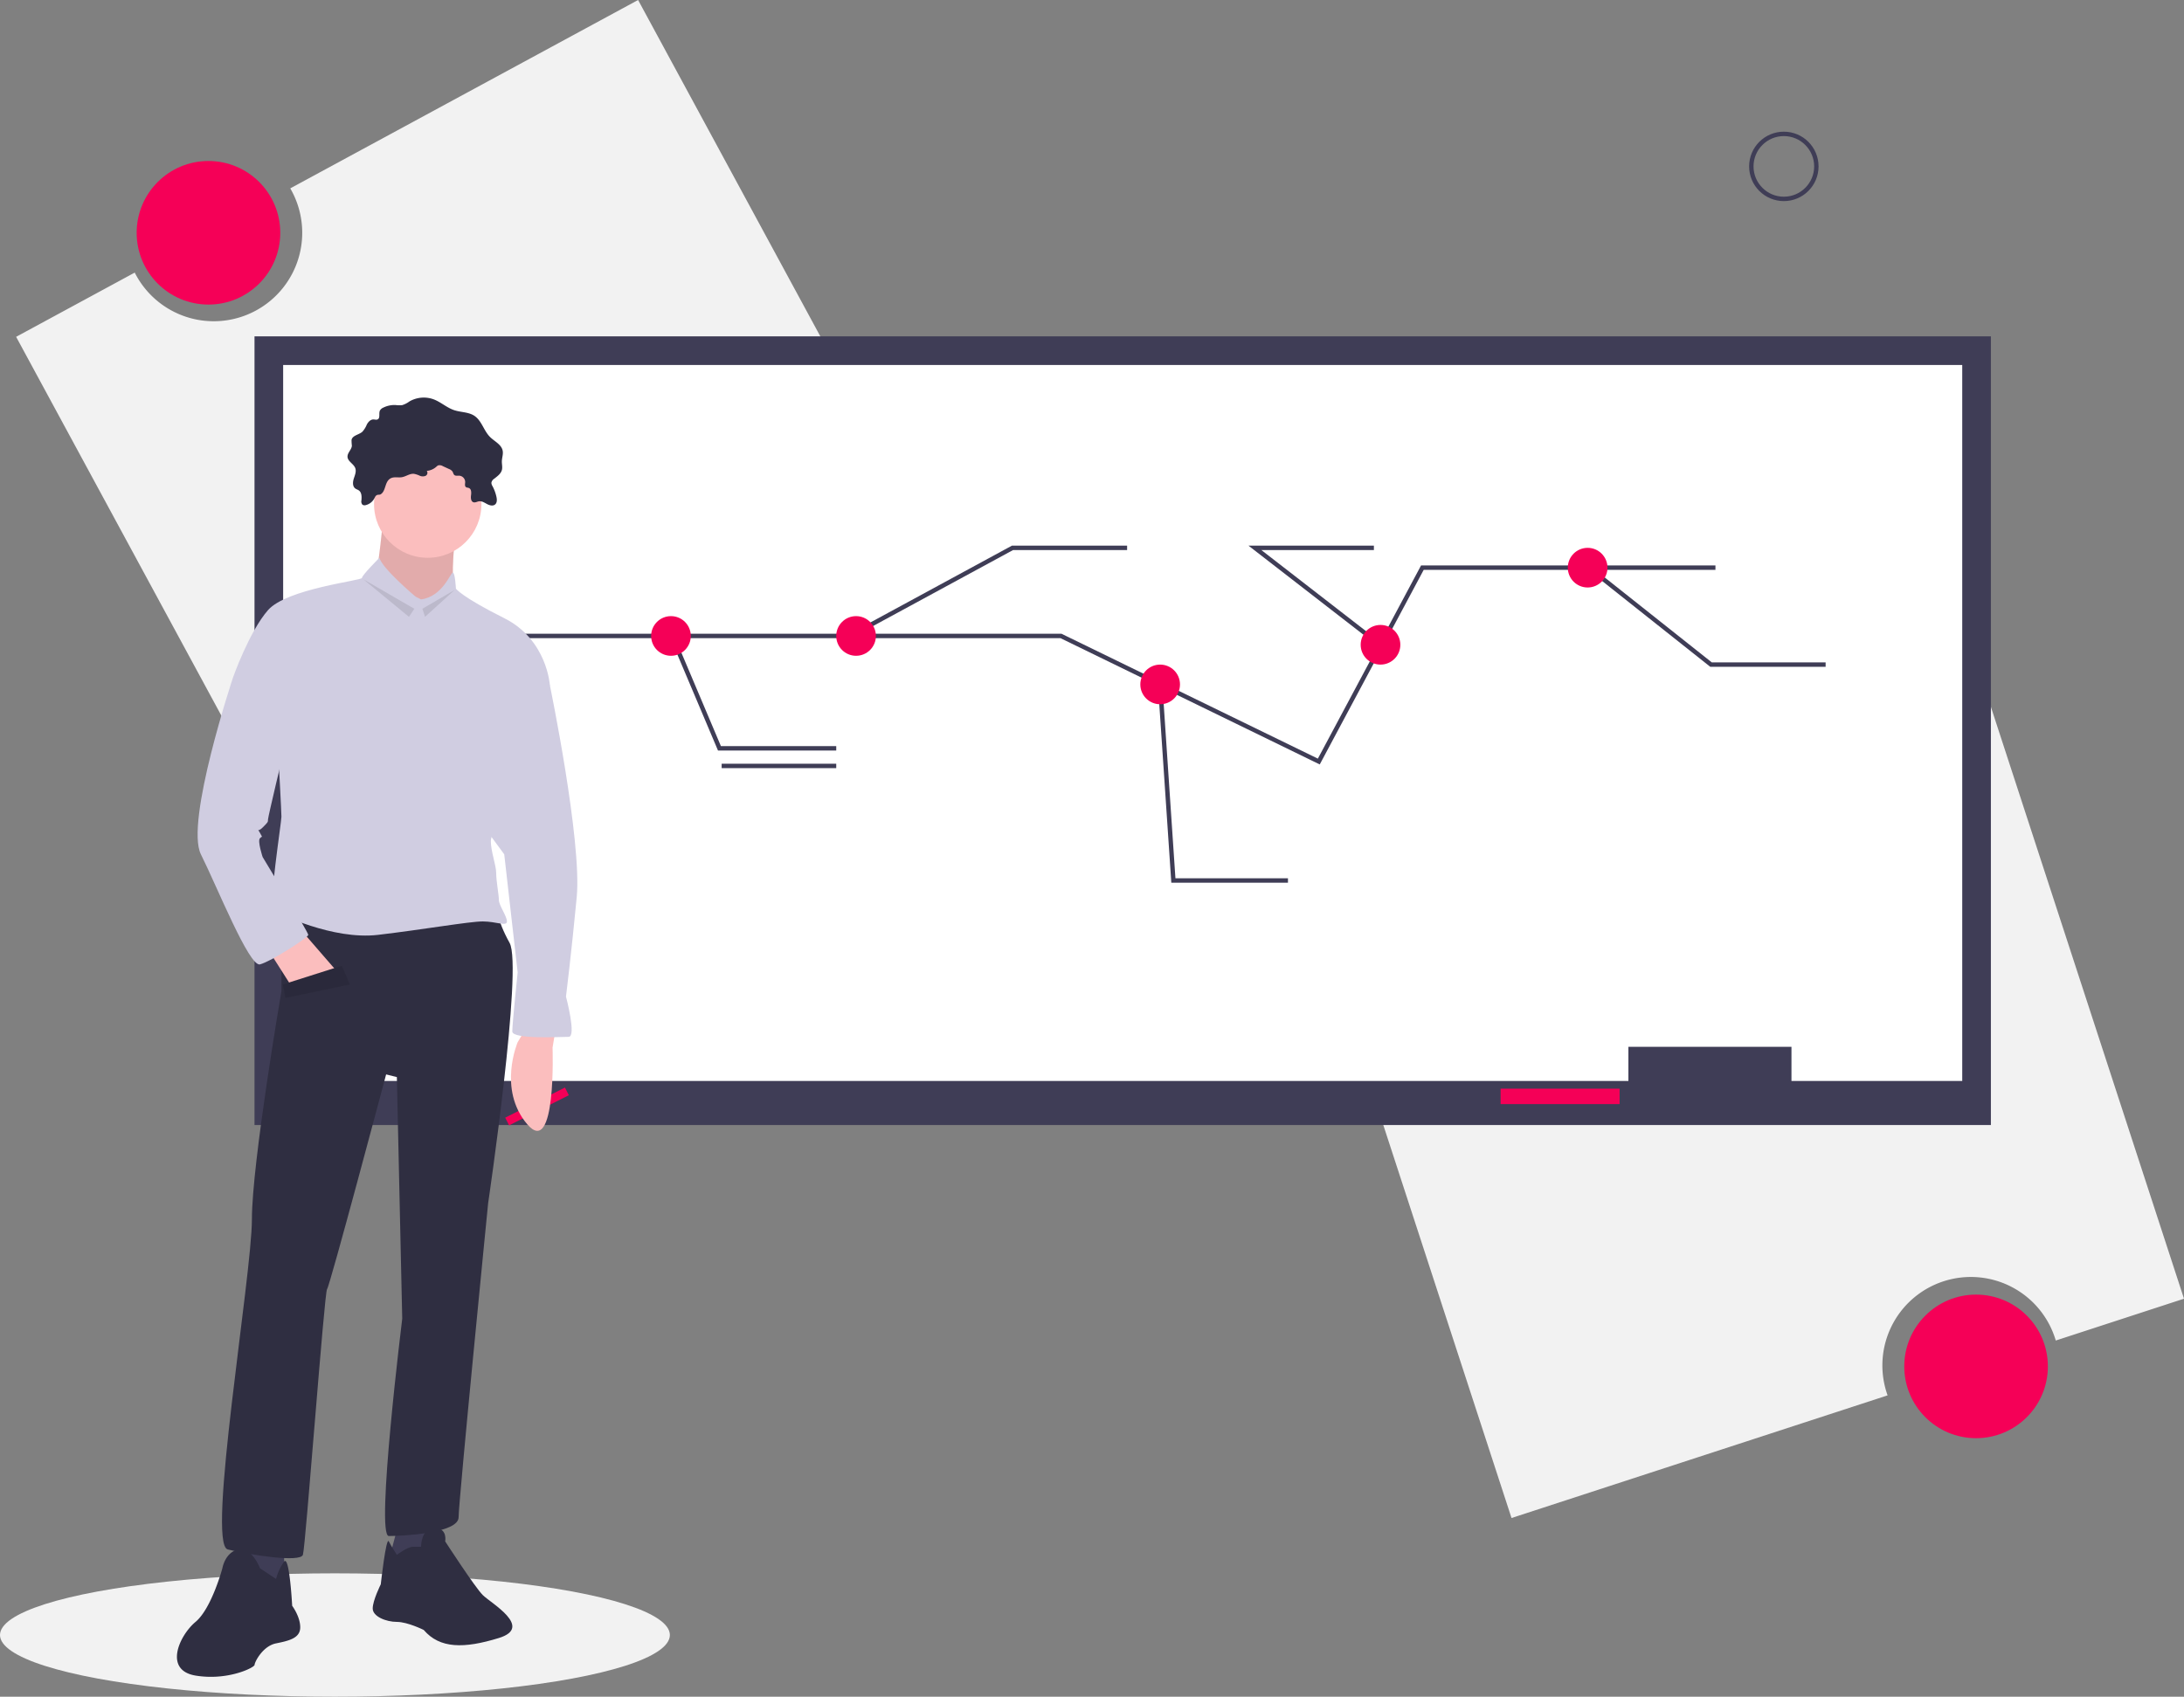
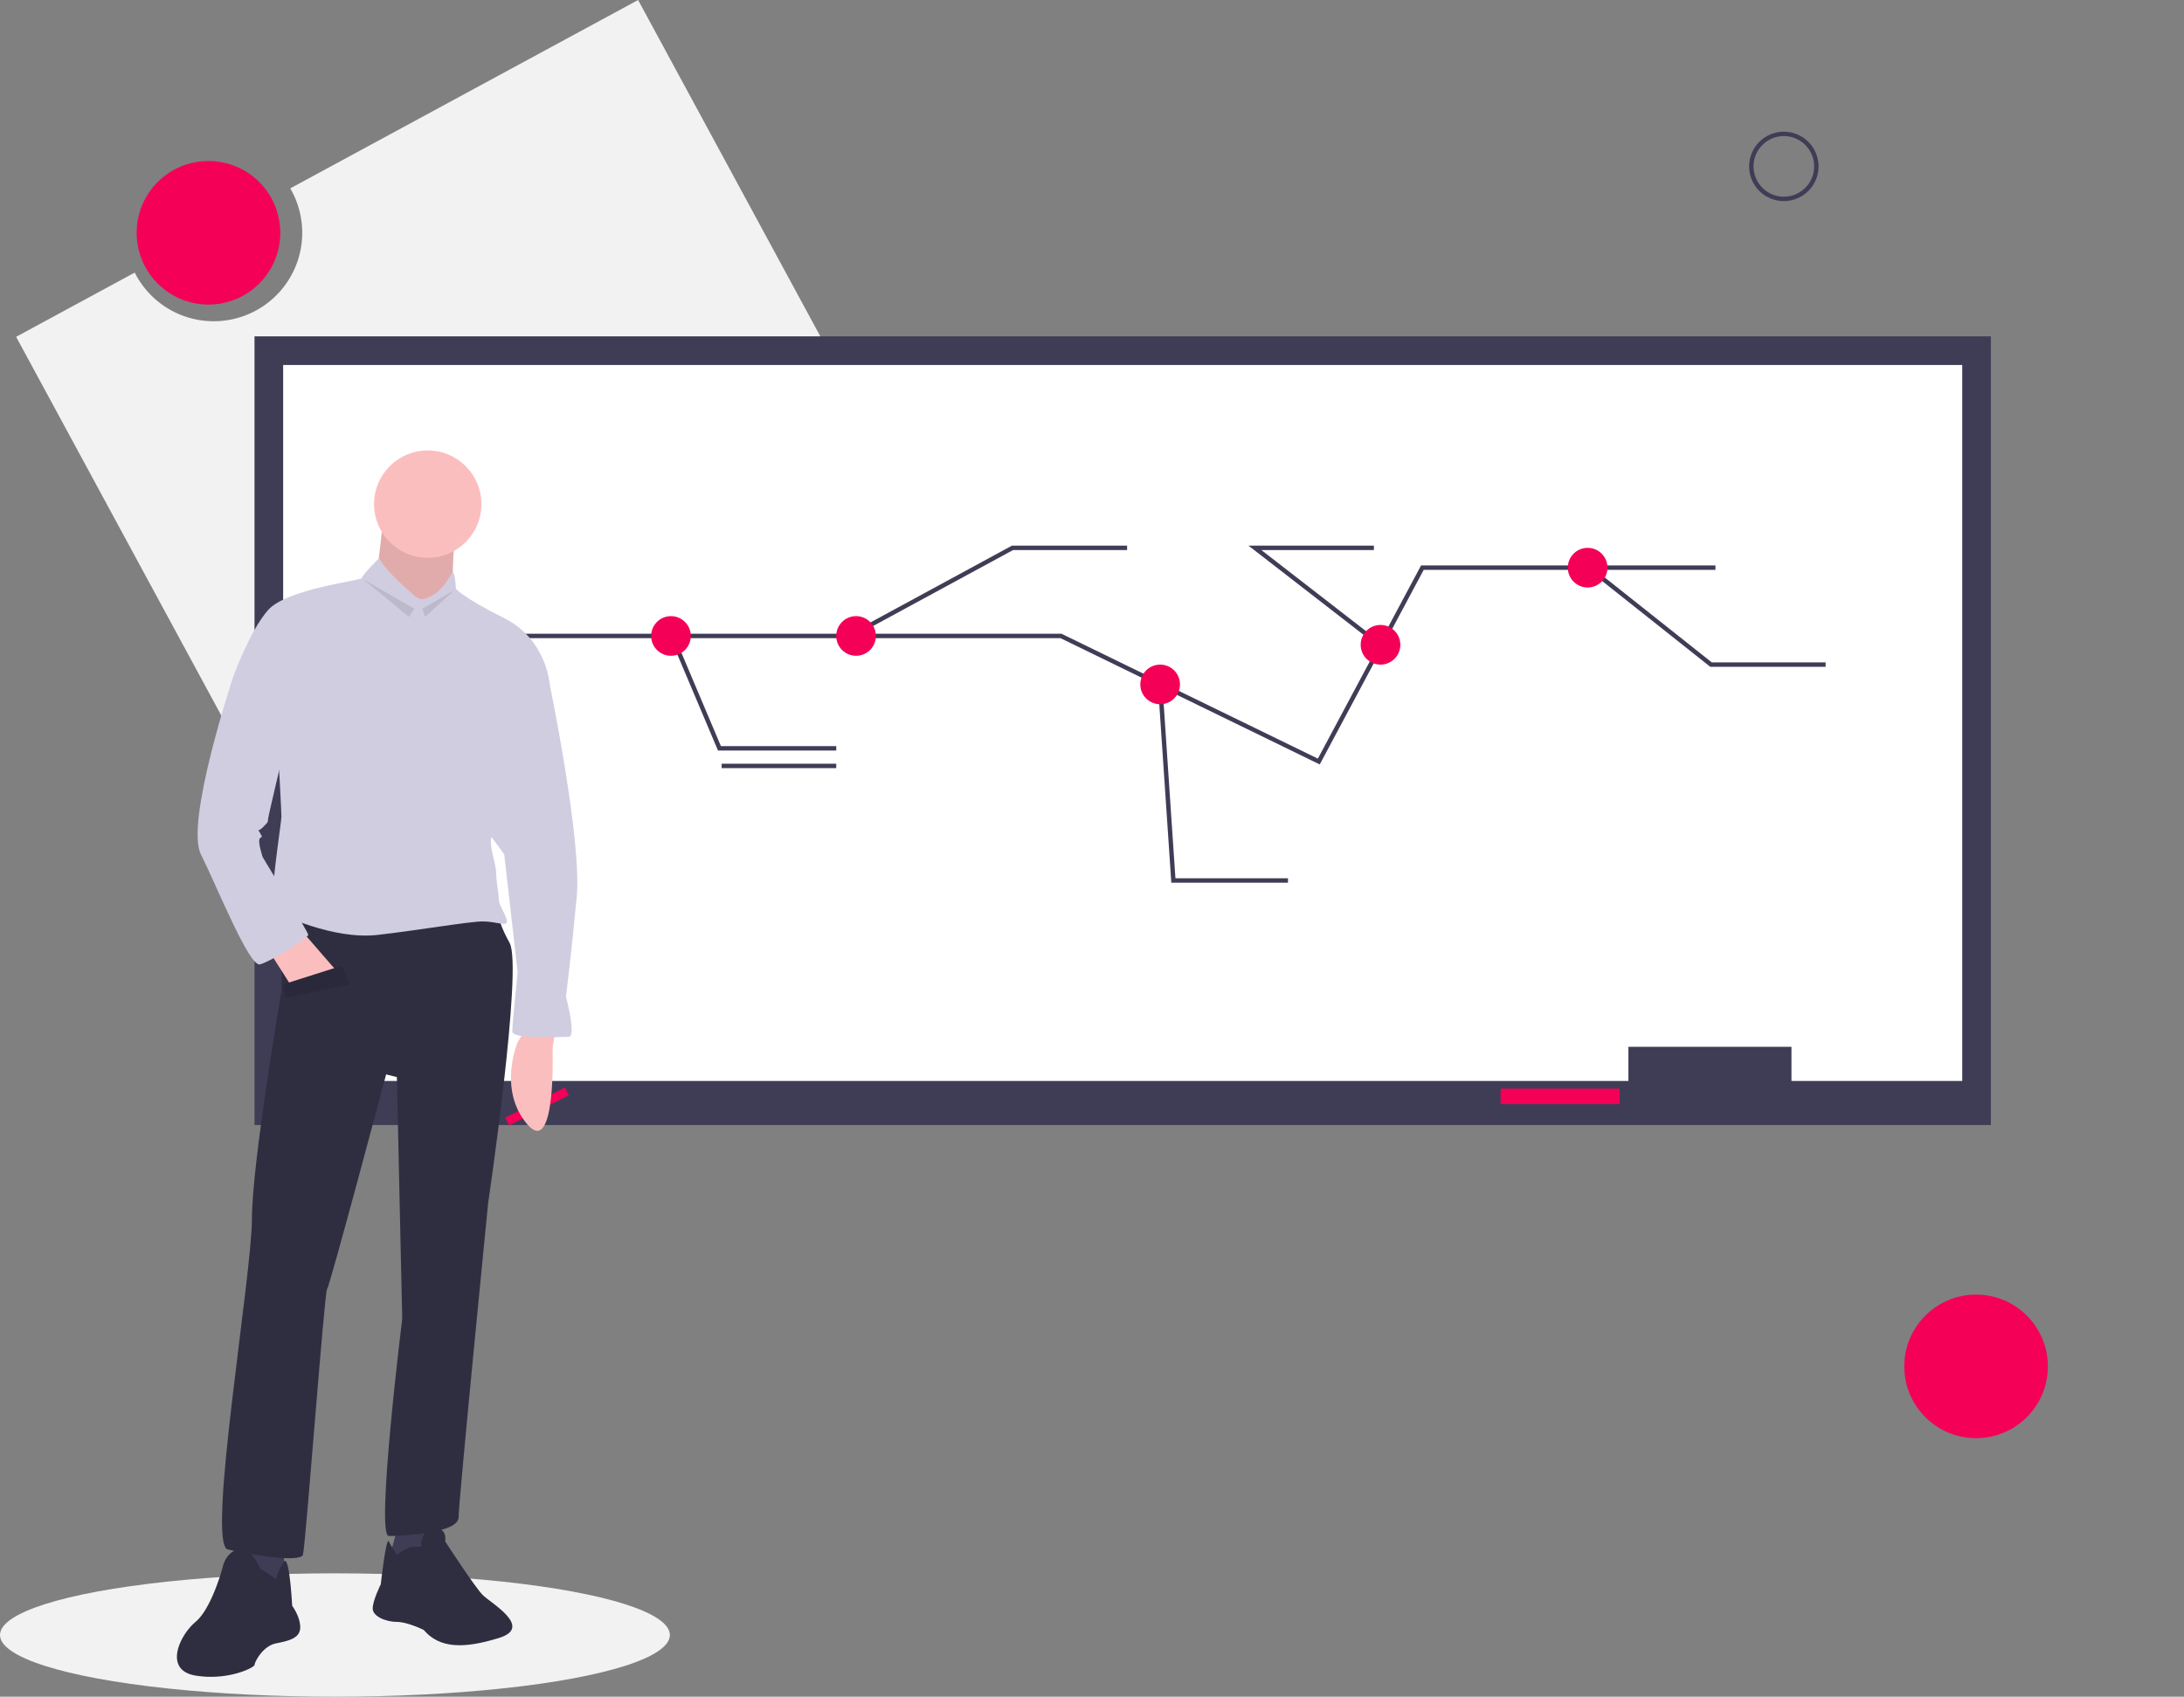
<svg xmlns="http://www.w3.org/2000/svg" id="e7b3b0c3-1e4f-480c-906c-c03021e90d10" data-name="Layer 1" width="991.14" height="770.178" viewBox="0 0 991.14 770.178">
  <rect x="0" y="0" width="991.14" height="770.178" fill="#808080" stroke="none" />
  <title>professor</title>
  <path d="M394.011,64.911,236.158,150.413a40.156,40.156,0,1,1-70.587,38.234l-53.823,29.154L251.167,475.195,533.43,322.305Z" transform="translate(-104.43 -64.911)" fill="#f2f2f2" />
  <circle cx="94.604" cy="105.668" r="32.587" fill="#f50057" />
-   <path d="M790.385,753.975l170.672-55.671a40.156,40.156,0,1,1,76.319-24.894l58.194-18.982-90.777-278.297L699.608,475.679Z" transform="translate(-104.43 -64.911)" fill="#f2f2f2" />
  <circle cx="896.776" cy="620.244" r="32.587" fill="#f50057" />
  <rect x="115.5" y="152.678" width="788" height="358" fill="#3f3d56" />
  <rect x="128.5" y="165.678" width="762" height="325" fill="#fff" />
  <rect x="739" y="475.178" width="74" height="25" fill="#3f3d56" />
  <rect x="681" y="494.178" width="54" height="7" fill="#f50057" />
  <polyline points="190.5 288.678 481.5 288.678 526.616 310.657 598.5 345.678 645.5 257.678 778.5 257.678" fill="none" stroke="#3f3d56" stroke-miterlimit="10" stroke-width="2" />
  <polyline points="304.925 288.678 326.5 339.678 379.5 339.678" fill="none" stroke="#3f3d56" stroke-miterlimit="10" stroke-width="2" />
  <polyline points="385.807 288.678 459.5 248.678 511.5 248.678" fill="none" stroke="#3f3d56" stroke-miterlimit="10" stroke-width="2" />
  <circle cx="304.5" cy="288.678" r="9" fill="#f50057" />
  <circle cx="388.5" cy="288.678" r="9" fill="#f50057" />
  <polyline points="526.5 310.678 532.5 399.678 584.5 399.678" fill="none" stroke="#3f3d56" stroke-miterlimit="10" stroke-width="2" />
  <polyline points="626.65 292.971 569.5 248.678 623.5 248.678" fill="none" stroke="#3f3d56" stroke-miterlimit="10" stroke-width="2" />
  <polyline points="721.051 257.678 776.5 301.678 828.5 301.678" fill="none" stroke="#3f3d56" stroke-miterlimit="10" stroke-width="2" />
  <circle cx="526.5" cy="310.678" r="9" fill="#f50057" />
  <circle cx="720.5" cy="257.678" r="9" fill="#f50057" />
  <circle cx="626.5" cy="292.678" r="9" fill="#f50057" />
  <line x1="327.5" y1="347.678" x2="379.5" y2="347.678" fill="none" stroke="#3f3d56" stroke-miterlimit="10" stroke-width="2" />
  <path d="M615.93,322.589h0Z" transform="translate(-104.43 -64.911)" fill="none" stroke="#3f3d56" stroke-miterlimit="10" stroke-width="2" />
  <path d="M727.93,321.589h0Z" transform="translate(-104.43 -64.911)" fill="none" stroke="#3f3d56" stroke-miterlimit="10" stroke-width="2" />
  <path d="M727.93,329.589h0Z" transform="translate(-104.43 -64.911)" fill="none" stroke="#3f3d56" stroke-miterlimit="10" stroke-width="2" />
  <path d="M932.93,374.589h0Z" transform="translate(-104.43 -64.911)" fill="none" stroke="#3f3d56" stroke-miterlimit="10" stroke-width="2" />
  <path d="M913.93,382.589h0Z" transform="translate(-104.43 -64.911)" fill="none" stroke="#3f3d56" stroke-miterlimit="10" stroke-width="2" />
  <path d="M688.93,472.589h0Z" transform="translate(-104.43 -64.911)" fill="none" stroke="#3f3d56" stroke-miterlimit="10" stroke-width="2" />
  <circle cx="809.542" cy="75.53" r="14.756" fill="none" stroke="#3f3d56" stroke-miterlimit="10" stroke-width="2" />
  <ellipse cx="152" cy="742.178" rx="152" ry="28" fill="#f2f2f2" />
  <polygon points="256.389 493.658 229.272 507.339 231.027 510.834 258.143 497.153 256.389 493.658" fill="#f50057" />
  <path d="M356.41,533.122l-1.218,7.309s1.827,50.557-11.573,34.72-4.264-37.156-4.264-37.156l3.655-6.091Z" transform="translate(-104.43 -64.911)" fill="#fbbebe" />
  <path d="M278.443,299.221s-2.436,25.583-3.655,26.801,18.274,24.365,18.274,24.365l17.055-15.837s-1.218-23.146,2.436-28.019S278.443,299.221,278.443,299.221Z" transform="translate(-104.43 -64.911)" fill="#fbbebe" />
  <path d="M278.443,299.221s-2.436,25.583-3.655,26.801,18.274,24.365,18.274,24.365l17.055-15.837s-1.218-23.146,2.436-28.019S278.443,299.221,278.443,299.221Z" transform="translate(-104.43 -64.911)" opacity="0.1" />
  <polygon points="128.939 700.894 128.939 722.822 120.411 724.041 108.229 720.386 111.883 697.239 128.939 700.894" fill="#3f3d56" />
  <path d="M222.405,776.769s-3.655-9.746-9.746-8.528-7.309,8.528-7.309,8.528-4.873,18.274-12.182,24.365-14.619,21.928,0,24.365,26.801-3.655,26.801-4.873,3.655-8.528,9.746-9.746,10.964-2.436,10.964-7.309-3.655-9.746-3.655-9.746-1.218-23.108-3.655-20.082a24.234,24.234,0,0,0-3.655,7.899Z" transform="translate(-104.43 -64.911)" fill="#2f2e41" />
  <polygon points="181.323 689.93 176.45 708.203 188.632 710.64 194.723 704.549 195.941 688.712 181.323 689.93" fill="#3f3d56" />
  <path d="M284.534,770.678s4.873-3.655,7.309-3.655h3.655s0-8.528,6.091-8.528,4.873,6.091,4.873,6.091,13.401,20.71,17.055,24.365,23.146,14.619,7.309,19.492-26.801,4.873-34.111-3.655c0,0-7.309-3.655-12.182-3.655s-10.964-2.436-10.964-6.091,3.655-10.964,3.655-10.964,2.436-21.928,3.655-19.492S284.534,770.678,284.534,770.678Z" transform="translate(-104.43 -64.911)" fill="#2f2e41" />
  <path d="M232.15,474.647v40.202s-13.401,77.967-13.401,103.55-20.71,147.406-10.964,149.843,32.892,6.091,34.111,2.436,9.746-119.387,10.964-120.605,26.801-97.459,26.801-97.459l4.873,1.218,2.436,109.641s-12.182,98.677-6.091,98.677,31.674-1.218,31.674-8.528,13.401-142.533,13.401-142.533,15.837-107.205,9.746-118.169-6.091-17.055-6.091-17.055Z" transform="translate(-104.43 -64.911)" fill="#2f2e41" />
  <circle cx="194.114" cy="228.828" r="24.365" fill="#fbbebe" />
  <path d="M293.062,335.769s-15.228-12.791-16.446-17.664c0,0-7.919,7.919-7.919,9.137s-34.111,4.873-42.638,14.619-15.837,30.456-15.837,30.456l20.71,38.983s1.218,21.928,1.218,24.365-6.091,41.42-3.655,42.638,26.801,13.401,47.511,10.964,41.42-6.091,47.511-6.091,10.964,2.436,10.964,0-3.655-7.309-3.655-9.746-1.218-8.528-1.218-12.182-2.436-9.746-2.436-14.619,26.801-70.658,26.801-70.658-1.218-20.71-20.71-30.456-21.928-13.401-21.928-13.401-.38-7.309-1.408-7.309-4.683,10.964-14.429,12.182Z" transform="translate(-104.43 -64.911)" fill="#d0cde1" />
  <polygon points="122.847 432.883 131.375 446.283 153.303 441.41 137.466 423.137 122.847 432.883" fill="#fbbebe" />
  <path d="M346.664,366.224l7.309,9.746s14.619,70.658,12.182,96.24-4.873,45.075-4.873,45.075,4.873,18.274,1.218,18.274-25.583,1.218-25.583-2.436S339.355,506.321,339.355,506.321L333.264,452.719l-13.401-18.274Z" transform="translate(-104.43 -64.911)" fill="#d0cde1" />
-   <path d="M281.995,281.911c1.494-.633,3.22-.119,4.82-.39,1.878-.317,3.559-1.709,5.455-1.533a10.484,10.484,0,0,1,2.597.843,3.391,3.391,0,0,0,2.661.095,1.512,1.512,0,0,0,.579-2.271,7.52,7.52,0,0,0,4.327-1.863,3.23,3.23,0,0,1,.826-.62,2.696,2.696,0,0,1,2.122.331l2.788,1.285a3.526,3.526,0,0,1,1.593,1.14c.332.517.396,1.212.866,1.608.599.505,1.495.258,2.277.307a2.912,2.912,0,0,1,2.63,2.84c-.011.818-.309,1.822.338,2.322.375.29.908.244,1.348.422,1.139.463,1.144,2.049.976,3.267s-.085,2.825,1.086,3.2c.825.264,1.667-.299,2.524-.424,1.293-.189,2.488.619,3.639,1.238s2.679,1.036,3.676.192c.928-.785.868-2.221.613-3.41a18.79,18.79,0,0,0-1.787-4.887,3.102,3.102,0,0,1-.518-1.521,2.754,2.754,0,0,1,1.278-1.86c1.41-1.115,3.032-2.237,3.488-3.975.335-1.276-.042-2.621-.013-3.94.035-1.605.673-3.202.374-4.779-.542-2.858-3.723-4.234-5.777-6.294-2.822-2.832-3.738-7.361-7.067-9.573-2.664-1.769-6.148-1.558-9.182-2.571-3.332-1.112-6.015-3.667-9.302-4.907a12.963,12.963,0,0,0-11.019.966,11.028,11.028,0,0,1-3.239,1.655,11.647,11.647,0,0,1-2.949-.034,11.381,11.381,0,0,0-5.623,1.16,3.144,3.144,0,0,0-1.575,1.382c-.589,1.307.266,3.35-1.024,3.975-.601.291-1.312.012-1.98.027-1.299.029-2.299,1.159-2.917,2.302a11.033,11.033,0,0,1-2.044,3.29c-1.588,1.391-4.474,1.621-4.889,3.691a20.124,20.124,0,0,0,.149,2.622c-.12,1.835-2.083,3.229-1.981,5.064.118,2.117,2.808,3.152,3.527,5.147.548,1.519-.173,3.161-.669,4.698s-.645,3.506.635,4.49c.502.386,1.148.544,1.66.916,1.325.964,1.308,2.908,1.161,4.54a2.135,2.135,0,0,0,.481,1.944,1.799,1.799,0,0,0,1.472.177,6.01,6.01,0,0,0,3.804-2.862c.427-.705.512-1.327,1.288-1.702.526-.254,1.165-.027,1.7-.357C279.746,287.709,278.869,283.236,281.995,281.911Z" transform="translate(-104.43 -64.911)" fill="#2f2e41" />
  <path d="M213.877,368.661l-3.655,3.655S188.294,438.1,195.603,452.719s21.928,51.166,26.801,49.948,21.928-12.182,21.928-13.401-20.71-35.329-20.71-35.329-2.436-7.309-1.218-8.528,1.218,0,0-2.436-1.218,0,1.218-2.436,2.436-2.436,2.436-3.655,7.309-31.674,7.309-31.674Z" transform="translate(-104.43 -64.911)" fill="#d0cde1" />
  <polygon points="128.329 446.892 155.131 438.365 158.785 446.892 129.548 452.983 128.329 446.892" fill="#2f2e41" />
  <polygon points="128.329 446.892 155.131 438.365 158.785 446.892 129.548 452.983 128.329 446.892" opacity="0.1" />
  <polygon points="164.876 262.939 185.586 279.994 188.023 276.339 164.876 262.939" opacity="0.1" />
  <polygon points="206.296 267.812 191.678 276.339 192.896 279.994 206.296 267.812" opacity="0.1" />
</svg>